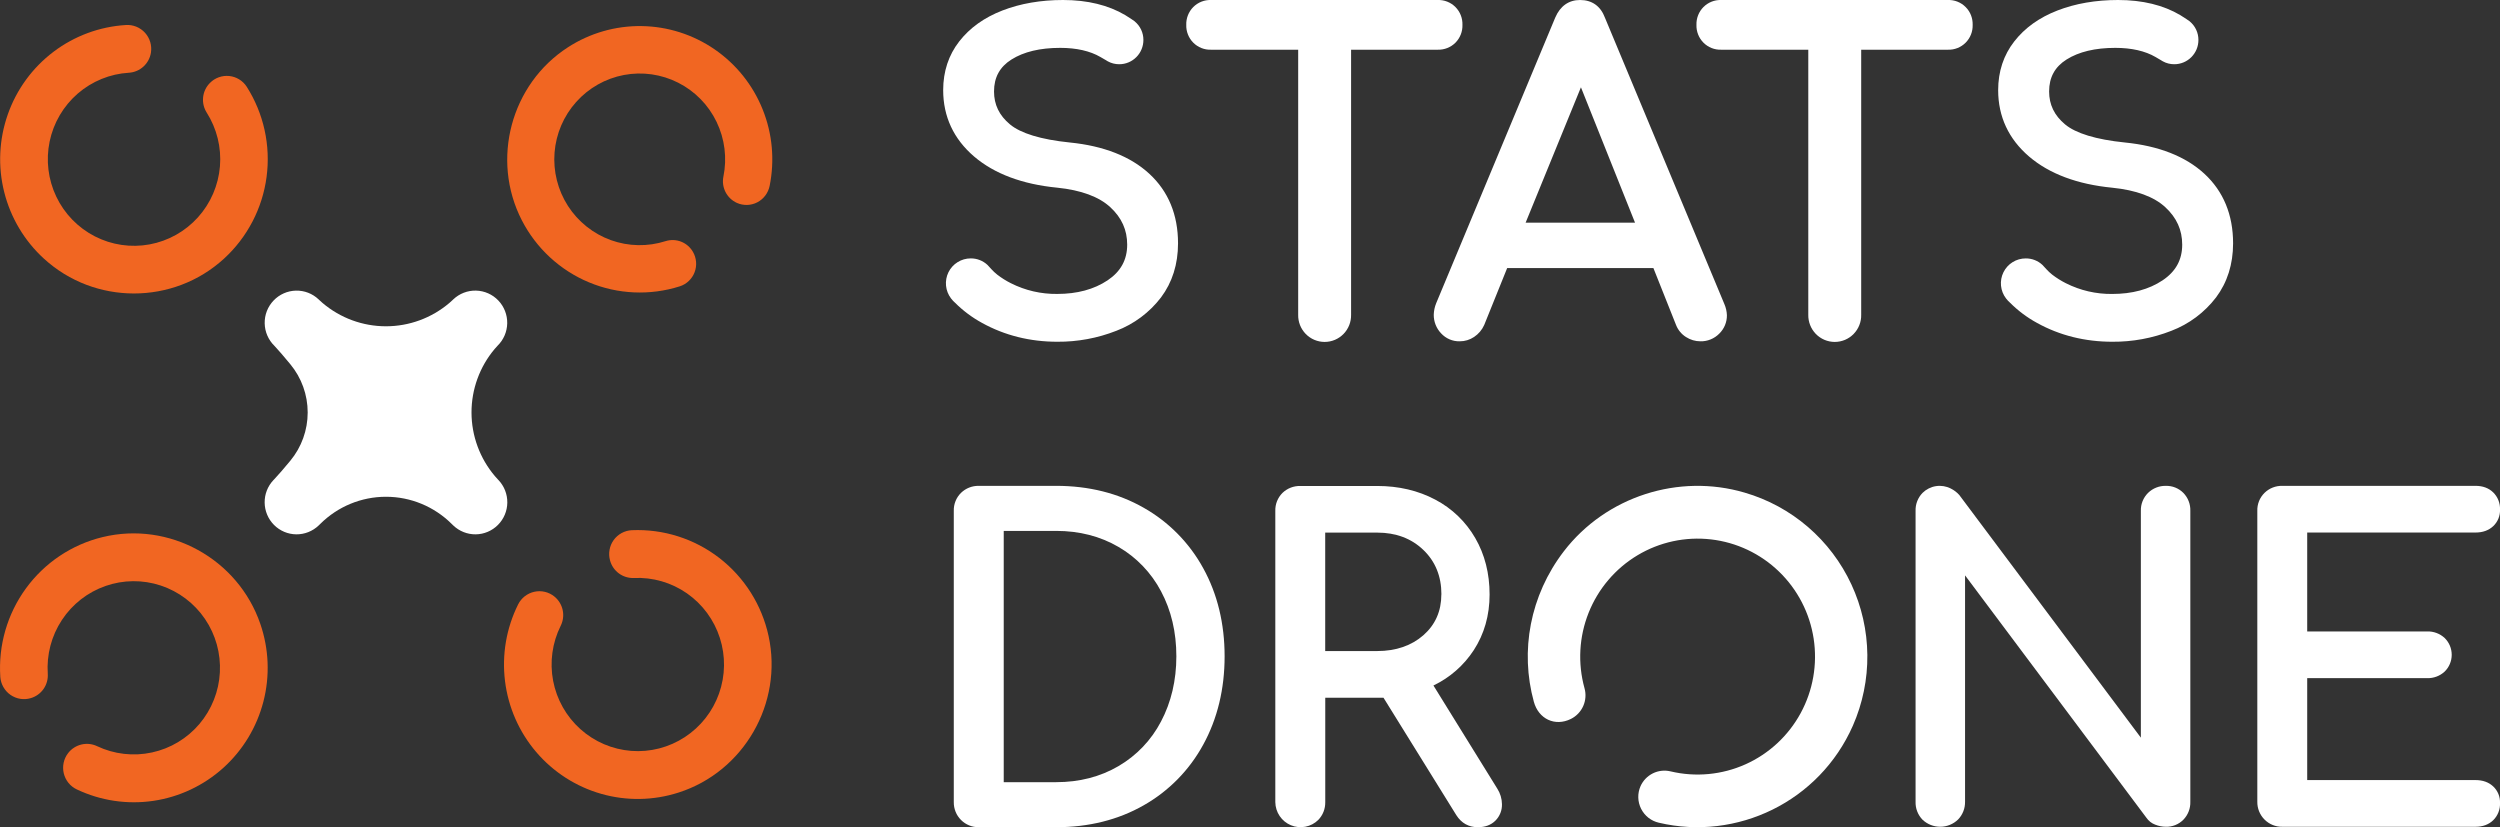
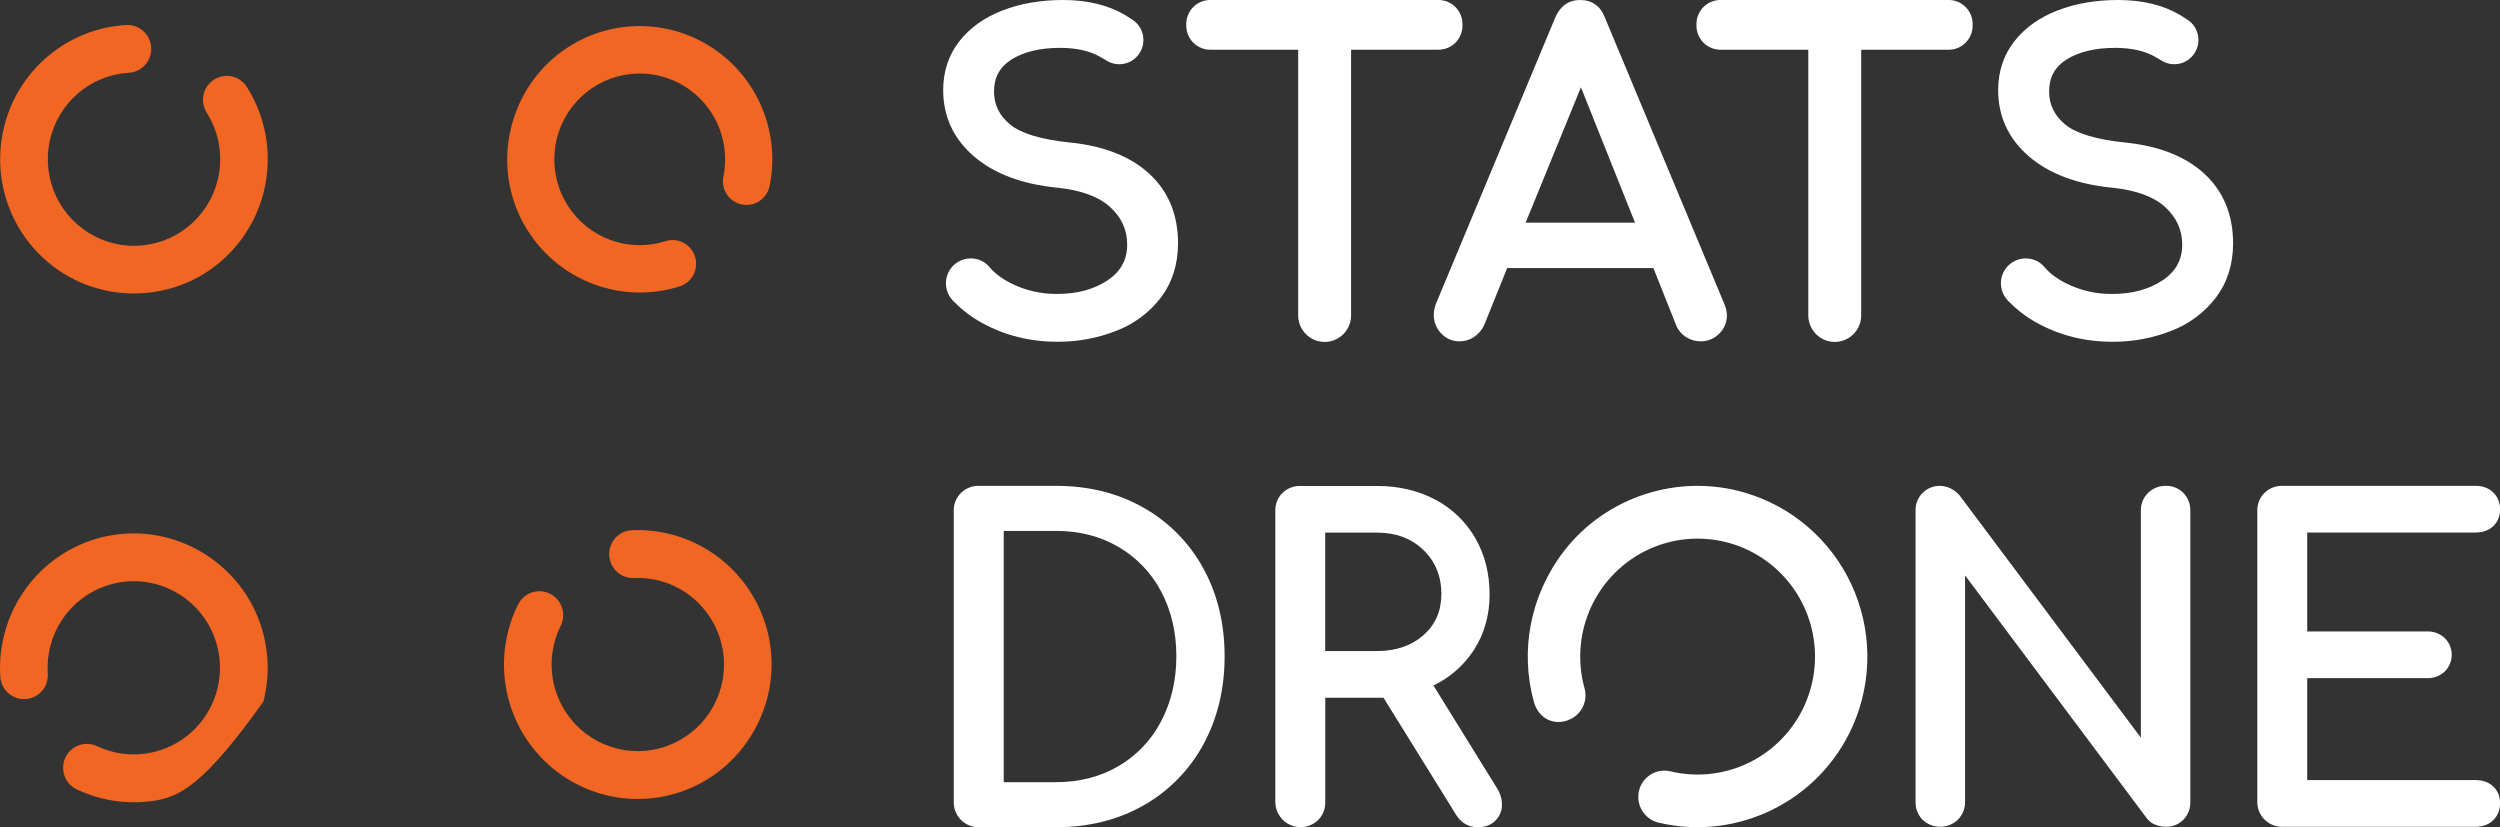
<svg xmlns="http://www.w3.org/2000/svg" width="136" height="45" viewBox="0 0 136 45" fill="none">
  <rect x="0" y="0" width="136" height="45" fill="#333333" stroke="none" />
  <g clip-path="url(#clip0_119_544)">
-     <path d="M27.115 26.113L27.076 26.072C27.028 26.021 26.975 25.963 26.92 25.898C26.103 24.934 25.653 23.71 25.65 22.445C25.648 21.179 26.093 19.953 26.907 18.987C26.963 18.921 27.015 18.862 27.064 18.811C27.394 18.49 27.584 18.05 27.593 17.588C27.601 17.127 27.427 16.68 27.109 16.347C26.791 16.013 26.354 15.82 25.894 15.809C25.435 15.798 24.99 15.971 24.656 16.289C24.642 16.303 24.629 16.316 24.615 16.328C24.565 16.378 24.507 16.43 24.441 16.485C23.477 17.302 22.257 17.75 20.996 17.75C19.735 17.75 18.514 17.302 17.55 16.485C17.485 16.43 17.427 16.378 17.377 16.329C17.363 16.317 17.35 16.303 17.335 16.289C17.002 15.971 16.557 15.799 16.097 15.81C15.637 15.821 15.201 16.014 14.883 16.348C14.564 16.681 14.39 17.127 14.399 17.589C14.407 18.051 14.597 18.491 14.927 18.812C15.135 19.03 15.448 19.397 15.794 19.815C16.404 20.552 16.738 21.48 16.738 22.439C16.738 23.397 16.404 24.326 15.794 25.063C15.446 25.484 15.129 25.853 14.918 26.073C14.906 26.086 14.892 26.1 14.878 26.114C14.564 26.444 14.391 26.884 14.397 27.341C14.402 27.797 14.585 28.233 14.906 28.556C15.227 28.879 15.661 29.063 16.116 29.068C16.57 29.073 17.008 28.899 17.337 28.584C17.351 28.57 17.364 28.556 17.378 28.544L17.423 28.5C18.375 27.554 19.659 27.024 20.997 27.024C22.335 27.024 23.62 27.554 24.571 28.5L24.616 28.544C24.631 28.556 24.643 28.57 24.657 28.584C24.986 28.899 25.424 29.073 25.879 29.068C26.333 29.063 26.767 28.879 27.088 28.556C27.41 28.233 27.593 27.797 27.598 27.341C27.603 26.884 27.43 26.444 27.116 26.114L27.115 26.113Z" fill="white" />
    <path d="M28.389 11.986C26.692 8.687 27.79 4.575 30.901 2.569C32.094 1.798 33.487 1.398 34.905 1.419C36.324 1.439 37.705 1.88 38.875 2.685C40.046 3.49 40.954 4.624 41.486 5.946C42.019 7.267 42.151 8.716 41.868 10.113C41.83 10.302 41.75 10.481 41.634 10.635C41.519 10.79 41.37 10.916 41.199 11.005C41.028 11.094 40.839 11.143 40.647 11.149C40.455 11.154 40.263 11.117 40.088 11.038C39.821 10.918 39.603 10.711 39.47 10.451C39.336 10.19 39.295 9.891 39.354 9.604C39.558 8.6 39.428 7.556 38.983 6.633C38.539 5.71 37.804 4.96 36.893 4.499C35.982 4.037 34.945 3.89 33.942 4.079C32.94 4.269 32.027 4.784 31.345 5.547C30.662 6.309 30.249 7.276 30.168 8.298C30.087 9.32 30.343 10.34 30.896 11.201C31.45 12.062 32.27 12.716 33.23 13.063C34.191 13.409 35.238 13.428 36.21 13.117C36.488 13.03 36.786 13.041 37.057 13.148C37.327 13.255 37.553 13.451 37.698 13.704C37.794 13.871 37.851 14.056 37.866 14.248C37.882 14.439 37.854 14.632 37.786 14.811C37.717 14.991 37.61 15.152 37.471 15.284C37.333 15.417 37.166 15.516 36.984 15.575C35.36 16.091 33.607 16.014 32.035 15.357C30.462 14.7 29.171 13.506 28.389 11.986Z" fill="#F16622" />
    <path d="M41.81 34.596C42.606 38.257 40.465 41.978 36.914 43.115C35.55 43.554 34.088 43.579 32.71 43.186C31.333 42.794 30.101 42.002 29.169 40.91C28.237 39.818 27.647 38.474 27.472 37.046C27.297 35.618 27.544 34.17 28.184 32.883C28.271 32.709 28.395 32.556 28.548 32.436C28.702 32.317 28.88 32.233 29.069 32.192C29.259 32.15 29.455 32.152 29.644 32.197C29.833 32.242 30.009 32.329 30.16 32.452C30.389 32.638 30.547 32.898 30.61 33.187C30.672 33.476 30.634 33.778 30.502 34.042C30.041 34.968 29.897 36.02 30.09 37.036C30.284 38.052 30.805 38.975 31.573 39.664C32.341 40.353 33.314 40.769 34.34 40.848C35.367 40.927 36.391 40.664 37.254 40.099C38.117 39.535 38.771 38.702 39.116 37.727C39.461 36.752 39.477 35.69 39.161 34.706C38.845 33.721 38.216 32.868 37.37 32.278C36.524 31.689 35.508 31.395 34.48 31.443C34.187 31.454 33.899 31.365 33.663 31.19C33.428 31.015 33.258 30.765 33.184 30.48C33.133 30.293 33.125 30.097 33.16 29.906C33.194 29.715 33.271 29.535 33.384 29.378C33.498 29.221 33.644 29.091 33.814 28.999C33.984 28.906 34.172 28.853 34.364 28.843C36.081 28.767 37.77 29.302 39.132 30.354C40.495 31.407 41.443 32.909 41.81 34.596Z" fill="#F16622" />
-     <path d="M5.572 29.22C9.196 28.336 12.947 30.398 14.162 33.941C14.63 35.301 14.689 36.77 14.33 38.163C13.971 39.556 13.212 40.812 12.146 41.773C11.08 42.734 9.756 43.358 8.339 43.567C6.922 43.775 5.475 43.559 4.18 42.945C4.004 42.863 3.849 42.741 3.726 42.59C3.603 42.439 3.516 42.263 3.47 42.073C3.424 41.884 3.422 41.686 3.462 41.495C3.502 41.305 3.585 41.126 3.704 40.971C3.884 40.737 4.138 40.572 4.424 40.503C4.711 40.433 5.012 40.464 5.278 40.59C6.21 41.032 7.26 41.153 8.266 40.934C9.273 40.717 10.18 40.172 10.848 39.385C11.515 38.597 11.907 37.611 11.961 36.578C12.016 35.545 11.73 34.522 11.149 33.668C10.568 32.815 9.723 32.177 8.745 31.853C7.767 31.529 6.71 31.538 5.738 31.878C4.765 32.218 3.931 32.869 3.364 33.733C2.797 34.596 2.528 35.623 2.599 36.655C2.618 36.949 2.536 37.24 2.368 37.481C2.199 37.722 1.953 37.898 1.671 37.979C1.487 38.034 1.292 38.047 1.101 38.016C0.911 37.985 0.73 37.912 0.572 37.802C0.413 37.692 0.281 37.547 0.185 37.379C0.089 37.211 0.032 37.024 0.017 36.831C-0.098 35.108 0.396 33.4 1.412 32.007C2.428 30.614 3.901 29.627 5.572 29.22Z" fill="#F16622" />
+     <path d="M5.572 29.22C9.196 28.336 12.947 30.398 14.162 33.941C14.63 35.301 14.689 36.77 14.33 38.163C11.08 42.734 9.756 43.358 8.339 43.567C6.922 43.775 5.475 43.559 4.18 42.945C4.004 42.863 3.849 42.741 3.726 42.59C3.603 42.439 3.516 42.263 3.47 42.073C3.424 41.884 3.422 41.686 3.462 41.495C3.502 41.305 3.585 41.126 3.704 40.971C3.884 40.737 4.138 40.572 4.424 40.503C4.711 40.433 5.012 40.464 5.278 40.59C6.21 41.032 7.26 41.153 8.266 40.934C9.273 40.717 10.18 40.172 10.848 39.385C11.515 38.597 11.907 37.611 11.961 36.578C12.016 35.545 11.73 34.522 11.149 33.668C10.568 32.815 9.723 32.177 8.745 31.853C7.767 31.529 6.71 31.538 5.738 31.878C4.765 32.218 3.931 32.869 3.364 33.733C2.797 34.596 2.528 35.623 2.599 36.655C2.618 36.949 2.536 37.24 2.368 37.481C2.199 37.722 1.953 37.898 1.671 37.979C1.487 38.034 1.292 38.047 1.101 38.016C0.911 37.985 0.73 37.912 0.572 37.802C0.413 37.692 0.281 37.547 0.185 37.379C0.089 37.211 0.032 37.024 0.017 36.831C-0.098 35.108 0.396 33.4 1.412 32.007C2.428 30.614 3.901 29.627 5.572 29.22Z" fill="#F16622" />
    <path d="M12.184 14.073C9.426 16.596 5.15 16.596 2.392 14.073C1.332 13.106 0.58 11.845 0.229 10.45C-0.121 9.055 -0.054 7.587 0.422 6.23C0.897 4.873 1.761 3.687 2.905 2.821C4.048 1.955 5.421 1.447 6.85 1.361C7.044 1.348 7.238 1.38 7.418 1.453C7.598 1.527 7.759 1.64 7.89 1.784C8.02 1.928 8.117 2.1 8.173 2.287C8.228 2.474 8.241 2.671 8.211 2.864C8.165 3.156 8.021 3.423 7.803 3.622C7.585 3.82 7.307 3.939 7.013 3.957C5.985 4.018 5.006 4.418 4.226 5.094C3.447 5.77 2.911 6.685 2.7 7.697C2.49 8.71 2.617 9.764 3.062 10.697C3.507 11.63 4.245 12.39 5.163 12.859C6.08 13.329 7.126 13.482 8.139 13.295C9.151 13.108 10.075 12.591 10.766 11.825C11.458 11.058 11.879 10.084 11.965 9.053C12.05 8.022 11.796 6.992 11.241 6.12C11.085 5.871 11.017 5.576 11.05 5.283C11.083 4.991 11.214 4.718 11.422 4.511C11.558 4.373 11.723 4.268 11.905 4.203C12.087 4.138 12.281 4.115 12.473 4.135C12.665 4.155 12.85 4.218 13.014 4.319C13.179 4.42 13.318 4.557 13.423 4.72C14.347 6.176 14.729 7.912 14.502 9.624C14.276 11.335 13.454 12.911 12.184 14.073Z" fill="#F16622" />
    <path d="M79.176 2.323C79.302 2.196 79.401 2.044 79.466 1.877C79.532 1.71 79.563 1.531 79.557 1.352C79.563 1.173 79.532 0.995 79.466 0.828C79.401 0.661 79.302 0.51 79.176 0.383C79.05 0.257 78.899 0.157 78.733 0.091C78.567 0.025 78.39 -0.006 78.212 -1.2049e-08H65.879C65.7 -0.006 65.523 0.025 65.357 0.091C65.191 0.157 65.04 0.257 64.914 0.383C64.788 0.51 64.689 0.661 64.624 0.828C64.558 0.995 64.527 1.173 64.533 1.352C64.527 1.531 64.558 1.71 64.624 1.876C64.689 2.043 64.788 2.194 64.914 2.321C65.04 2.448 65.191 2.547 65.357 2.613C65.523 2.679 65.7 2.71 65.879 2.704H70.621V17.123C70.617 17.315 70.651 17.507 70.721 17.686C70.792 17.865 70.897 18.028 71.031 18.166C71.165 18.304 71.325 18.413 71.502 18.488C71.678 18.562 71.868 18.601 72.06 18.601C72.252 18.601 72.442 18.562 72.618 18.488C72.795 18.413 72.955 18.304 73.089 18.166C73.223 18.028 73.328 17.865 73.399 17.686C73.469 17.507 73.503 17.315 73.499 17.123V2.704H78.214C78.392 2.709 78.569 2.678 78.734 2.612C78.9 2.547 79.05 2.448 79.176 2.323Z" fill="white" />
    <path d="M93.808 16.546L87.311 0.968C87.075 0.335 86.609 0 85.955 0C85.34 0 84.874 0.329 84.605 0.956L78.126 16.501C78.046 16.699 78.002 16.91 77.996 17.123C77.993 17.499 78.136 17.862 78.395 18.133C78.523 18.273 78.68 18.385 78.855 18.46C79.03 18.535 79.219 18.572 79.409 18.567C79.687 18.569 79.958 18.486 80.189 18.331C80.43 18.171 80.622 17.945 80.741 17.679L81.99 14.583H89.945L91.175 17.674C91.281 17.948 91.472 18.18 91.719 18.335C91.953 18.486 92.224 18.567 92.502 18.567C92.692 18.572 92.88 18.537 93.056 18.465C93.232 18.394 93.392 18.287 93.526 18.152C93.66 18.022 93.766 17.866 93.838 17.693C93.91 17.52 93.946 17.335 93.944 17.148C93.936 16.94 93.89 16.736 93.808 16.546ZM82.994 12.113L86.003 4.749L88.945 12.113H82.994Z" fill="white" />
    <path d="M105.967 -1.2049e-08H93.633C93.454 -0.006 93.277 0.025 93.111 0.091C92.945 0.157 92.794 0.257 92.668 0.383C92.542 0.51 92.443 0.661 92.378 0.828C92.312 0.995 92.281 1.173 92.287 1.352C92.281 1.531 92.312 1.71 92.378 1.876C92.443 2.043 92.542 2.194 92.668 2.321C92.794 2.448 92.945 2.547 93.111 2.613C93.277 2.679 93.454 2.71 93.633 2.704H98.371V17.123C98.367 17.315 98.401 17.507 98.472 17.686C98.542 17.865 98.647 18.028 98.781 18.166C98.915 18.304 99.076 18.413 99.252 18.488C99.429 18.562 99.619 18.601 99.81 18.601C100.002 18.601 100.192 18.562 100.369 18.488C100.545 18.413 100.705 18.304 100.839 18.166C100.973 18.028 101.079 17.865 101.149 17.686C101.22 17.507 101.254 17.315 101.249 17.123V2.704H105.967C106.145 2.71 106.323 2.679 106.488 2.613C106.654 2.547 106.805 2.448 106.931 2.321C107.057 2.194 107.156 2.043 107.222 1.876C107.287 1.71 107.318 1.531 107.313 1.352C107.318 1.173 107.287 0.995 107.222 0.828C107.156 0.662 107.057 0.51 106.931 0.384C106.805 0.257 106.654 0.157 106.488 0.091C106.323 0.025 106.145 -0.006 105.967 -1.2049e-08Z" fill="white" />
    <path d="M64.085 13.237C64.085 14.376 63.771 15.362 63.16 16.179C62.532 17 61.689 17.63 60.725 17.997C59.703 18.398 58.614 18.599 57.517 18.591C56.03 18.591 54.651 18.246 53.424 17.567C52.881 17.271 52.384 16.899 51.947 16.462C51.915 16.428 51.877 16.395 51.844 16.363C51.812 16.33 51.769 16.277 51.736 16.235C51.583 16.034 51.488 15.794 51.464 15.543C51.439 15.291 51.485 15.037 51.596 14.81C51.708 14.583 51.881 14.393 52.095 14.26C52.309 14.127 52.556 14.056 52.808 14.057C53.146 14.054 53.472 14.182 53.72 14.413C53.8 14.489 54.016 14.763 54.251 14.942C54.482 15.12 54.729 15.275 54.988 15.405C55.772 15.802 56.64 16.002 57.517 15.99C58.594 15.99 59.51 15.745 60.253 15.25C60.967 14.772 61.319 14.135 61.319 13.308C61.319 12.51 61.019 11.844 60.403 11.274C59.787 10.703 58.808 10.341 57.517 10.21C55.614 10.025 54.091 9.454 52.991 8.514C51.877 7.56 51.309 6.342 51.309 4.902C51.309 3.886 51.605 2.994 52.183 2.252C52.761 1.511 53.543 0.954 54.535 0.569C55.513 0.191 56.623 0 57.83 0C59.16 0 60.297 0.279 61.219 0.826C61.331 0.892 61.444 0.969 61.557 1.043C61.613 1.082 61.67 1.119 61.722 1.157L61.736 1.171C61.882 1.293 61.999 1.446 62.08 1.619C62.16 1.792 62.202 1.981 62.201 2.172C62.202 2.345 62.168 2.517 62.102 2.677C62.037 2.838 61.94 2.984 61.818 3.106C61.696 3.229 61.552 3.327 61.392 3.393C61.233 3.46 61.062 3.494 60.889 3.494C60.669 3.496 60.453 3.441 60.26 3.334C60.222 3.315 60.189 3.291 60.152 3.268C60.063 3.216 59.969 3.164 59.865 3.102C59.299 2.772 58.558 2.604 57.675 2.604C56.58 2.604 55.692 2.817 55.025 3.237C54.387 3.638 54.075 4.21 54.075 4.975C54.075 5.693 54.358 6.278 54.94 6.764C55.521 7.251 56.623 7.591 58.192 7.751C60.039 7.935 61.496 8.507 62.521 9.451C63.559 10.407 64.085 11.683 64.085 13.237Z" fill="white" />
    <path d="M121.48 13.237C121.48 14.376 121.165 15.362 120.554 16.179C119.926 17 119.083 17.63 118.12 17.997C117.097 18.398 116.007 18.6 114.909 18.591C113.422 18.591 112.042 18.247 110.815 17.567C110.273 17.272 109.776 16.9 109.34 16.462C109.307 16.429 109.269 16.396 109.236 16.363C109.204 16.331 109.161 16.278 109.128 16.235C108.974 16.035 108.88 15.795 108.855 15.543C108.83 15.291 108.876 15.038 108.988 14.811C109.1 14.584 109.272 14.393 109.487 14.26C109.701 14.127 109.948 14.057 110.2 14.058C110.538 14.055 110.864 14.182 111.111 14.414C111.191 14.489 111.407 14.764 111.643 14.943C111.874 15.12 112.121 15.275 112.381 15.406C113.165 15.802 114.032 16.003 114.909 15.991C115.985 15.991 116.902 15.746 117.645 15.25C118.359 14.773 118.712 14.136 118.712 13.309C118.712 12.511 118.411 11.845 117.795 11.274C117.18 10.703 116.202 10.343 114.909 10.212C113.005 10.027 111.483 9.456 110.383 8.516C109.269 7.562 108.7 6.344 108.7 4.904C108.7 3.889 108.997 2.996 109.575 2.255C110.153 1.513 110.937 0.954 111.929 0.569C112.906 0.191 114.016 0 115.223 0C116.553 0 117.691 0.279 118.612 0.826C118.725 0.892 118.838 0.969 118.95 1.043C119.007 1.082 119.063 1.119 119.115 1.157C119.12 1.162 119.125 1.166 119.129 1.171C119.275 1.293 119.393 1.446 119.473 1.619C119.553 1.792 119.595 1.981 119.594 2.172C119.595 2.345 119.561 2.517 119.496 2.677C119.43 2.838 119.333 2.983 119.212 3.106C119.09 3.229 118.945 3.327 118.786 3.393C118.627 3.46 118.456 3.494 118.283 3.494C118.063 3.496 117.846 3.441 117.654 3.334C117.616 3.315 117.583 3.291 117.545 3.268C117.456 3.216 117.362 3.164 117.262 3.102C116.695 2.772 115.956 2.604 115.072 2.604C113.977 2.604 113.088 2.817 112.421 3.237C111.784 3.638 111.472 4.21 111.472 4.975C111.472 5.693 111.755 6.278 112.337 6.764C112.918 7.251 114.019 7.591 115.589 7.751C117.436 7.935 118.893 8.507 119.917 9.451C120.953 10.407 121.48 11.683 121.48 13.237Z" fill="white" />
    <path d="M62.213 27.62C60.83 26.831 59.231 26.43 57.459 26.43H53.245C53.067 26.427 52.89 26.459 52.724 26.524C52.559 26.589 52.408 26.687 52.28 26.811C52.15 26.939 52.047 27.092 51.98 27.262C51.912 27.431 51.88 27.613 51.886 27.796V43.634C51.883 43.814 51.917 43.993 51.984 44.16C52.051 44.327 52.152 44.478 52.278 44.605C52.405 44.733 52.556 44.833 52.722 44.901C52.888 44.969 53.066 45.002 53.245 45H57.459C59.23 45 60.831 44.599 62.213 43.811C63.583 43.035 64.708 41.888 65.46 40.501C66.228 39.097 66.619 37.483 66.619 35.703C66.619 33.924 66.228 32.313 65.459 30.917C64.705 29.535 63.58 28.393 62.213 27.62ZM57.459 42.55H54.603V28.881H57.459C58.715 28.881 59.853 29.173 60.842 29.75C61.827 30.321 62.63 31.16 63.162 32.169C63.714 33.204 63.994 34.393 63.994 35.702C63.994 37.012 63.711 38.204 63.161 39.246C62.633 40.261 61.829 41.105 60.842 41.679C59.855 42.257 58.716 42.55 57.459 42.55Z" fill="white" />
    <path d="M77.979 37.291C78.872 36.865 79.63 36.2 80.172 35.37C80.744 34.492 81.034 33.472 81.034 32.341C81.034 31.197 80.772 30.164 80.254 29.271C79.741 28.381 78.986 27.655 78.077 27.179C77.151 26.687 76.089 26.437 74.921 26.437H70.733C70.556 26.433 70.38 26.464 70.215 26.528C70.05 26.592 69.899 26.688 69.771 26.811C69.641 26.939 69.539 27.092 69.471 27.262C69.403 27.431 69.371 27.613 69.377 27.796V43.634C69.38 43.905 69.462 44.169 69.614 44.393C69.765 44.617 69.978 44.791 70.227 44.894C70.476 44.998 70.75 45.025 71.014 44.973C71.278 44.922 71.522 44.793 71.714 44.604C71.838 44.475 71.936 44.324 72.001 44.157C72.066 43.991 72.097 43.813 72.094 43.634V37.958H75.263L79.225 44.346C79.502 44.78 79.896 45 80.398 45C80.794 45 81.115 44.879 81.353 44.64C81.469 44.524 81.56 44.385 81.621 44.232C81.682 44.079 81.711 43.916 81.707 43.751C81.704 43.449 81.615 43.154 81.452 42.901L77.979 37.291ZM78.409 32.338C78.409 33.24 78.081 33.986 77.435 34.554C76.788 35.123 75.938 35.417 74.924 35.417H72.091V28.974H74.924C75.936 28.974 76.779 29.291 77.43 29.916C78.082 30.54 78.413 31.352 78.413 32.334L78.409 32.338Z" fill="white" />
    <path d="M117.82 26.431C117.643 26.427 117.466 26.458 117.301 26.524C117.135 26.589 116.984 26.687 116.857 26.811C116.727 26.939 116.625 27.092 116.557 27.261C116.489 27.43 116.457 27.612 116.463 27.794V40.129L106.583 26.925C106.452 26.779 106.294 26.66 106.119 26.574C105.871 26.448 105.589 26.403 105.315 26.446C105.04 26.489 104.786 26.617 104.587 26.813C104.461 26.942 104.362 27.095 104.297 27.264C104.231 27.433 104.201 27.613 104.207 27.794V43.612C104.201 43.793 104.231 43.974 104.297 44.142C104.362 44.311 104.461 44.465 104.587 44.594C104.849 44.841 105.196 44.978 105.556 44.976C105.916 44.973 106.262 44.832 106.52 44.58C106.644 44.452 106.741 44.3 106.806 44.134C106.871 43.968 106.902 43.791 106.899 43.612V31.3L116.767 44.489C116.883 44.66 117.05 44.79 117.243 44.861C117.427 44.935 117.622 44.974 117.82 44.976C117.997 44.981 118.172 44.949 118.336 44.884C118.5 44.818 118.649 44.719 118.774 44.594C118.9 44.465 118.999 44.311 119.064 44.142C119.13 43.974 119.16 43.793 119.154 43.612V27.794C119.16 27.613 119.13 27.433 119.064 27.264C118.999 27.095 118.9 26.942 118.774 26.813C118.649 26.687 118.5 26.589 118.336 26.523C118.172 26.457 117.997 26.426 117.82 26.431Z" fill="white" />
    <path d="M135.628 42.779C135.383 42.551 135.061 42.436 134.666 42.436H125.512V36.891H132.038C132.389 36.902 132.73 36.774 132.988 36.535C133.11 36.417 133.207 36.274 133.273 36.117C133.339 35.96 133.373 35.791 133.373 35.621C133.373 35.45 133.339 35.281 133.273 35.124C133.207 34.967 133.11 34.825 132.988 34.706C132.73 34.467 132.389 34.34 132.038 34.35H125.512V28.97H134.666C135.06 28.97 135.383 28.854 135.628 28.626C135.751 28.511 135.848 28.37 135.912 28.215C135.976 28.059 136.007 27.891 136.001 27.722C136.007 27.549 135.977 27.376 135.914 27.215C135.85 27.053 135.753 26.907 135.63 26.786C135.385 26.549 135.063 26.43 134.666 26.43H124.155C123.978 26.426 123.801 26.458 123.635 26.523C123.47 26.588 123.319 26.686 123.191 26.811C123.061 26.938 122.959 27.091 122.891 27.26C122.824 27.43 122.792 27.611 122.798 27.793V43.612C122.795 43.792 122.828 43.971 122.895 44.138C122.963 44.304 123.062 44.456 123.189 44.583C123.316 44.711 123.467 44.811 123.633 44.879C123.799 44.947 123.976 44.98 124.155 44.977H134.666C135.061 44.977 135.385 44.857 135.63 44.621C135.754 44.499 135.851 44.353 135.914 44.191C135.978 44.029 136.008 43.856 136.001 43.682C136.006 43.514 135.976 43.346 135.912 43.19C135.848 43.034 135.751 42.894 135.628 42.779H135.628Z" fill="white" />
    <path d="M89.243 42.771C89.379 42.466 89.617 42.218 89.916 42.07C90.215 41.922 90.556 41.885 90.88 41.963C92.243 42.287 93.674 42.152 94.953 41.579C96.232 41.006 97.288 40.026 97.958 38.791C98.629 37.555 98.876 36.133 98.663 34.742C98.45 33.351 97.788 32.069 96.778 31.094C95.769 30.118 94.469 29.503 93.077 29.343C91.686 29.183 90.28 29.487 89.078 30.208C87.875 30.929 86.942 32.028 86.421 33.334C85.901 34.64 85.822 36.082 86.197 37.438C86.288 37.76 86.263 38.104 86.127 38.41C85.992 38.715 85.754 38.963 85.455 39.111C84.588 39.538 83.699 39.111 83.442 38.179C82.684 35.419 83.224 32.396 85.077 29.985C87.365 27.012 91.32 25.74 94.91 26.799C96.177 27.167 97.35 27.804 98.352 28.666C99.353 29.527 100.16 30.594 100.717 31.795C101.275 32.996 101.57 34.302 101.584 35.627C101.598 36.952 101.329 38.264 100.797 39.476C98.971 43.618 94.479 45.756 90.242 44.756C90.036 44.709 89.842 44.617 89.675 44.487C89.509 44.356 89.373 44.19 89.277 44C89.181 43.81 89.129 43.602 89.123 43.389C89.117 43.177 89.158 42.966 89.243 42.771Z" fill="white" />
  </g>
  <defs>
    <clipPath id="clip0_119_544">
      <rect width="136" height="45" fill="white" />
    </clipPath>
  </defs>
</svg>